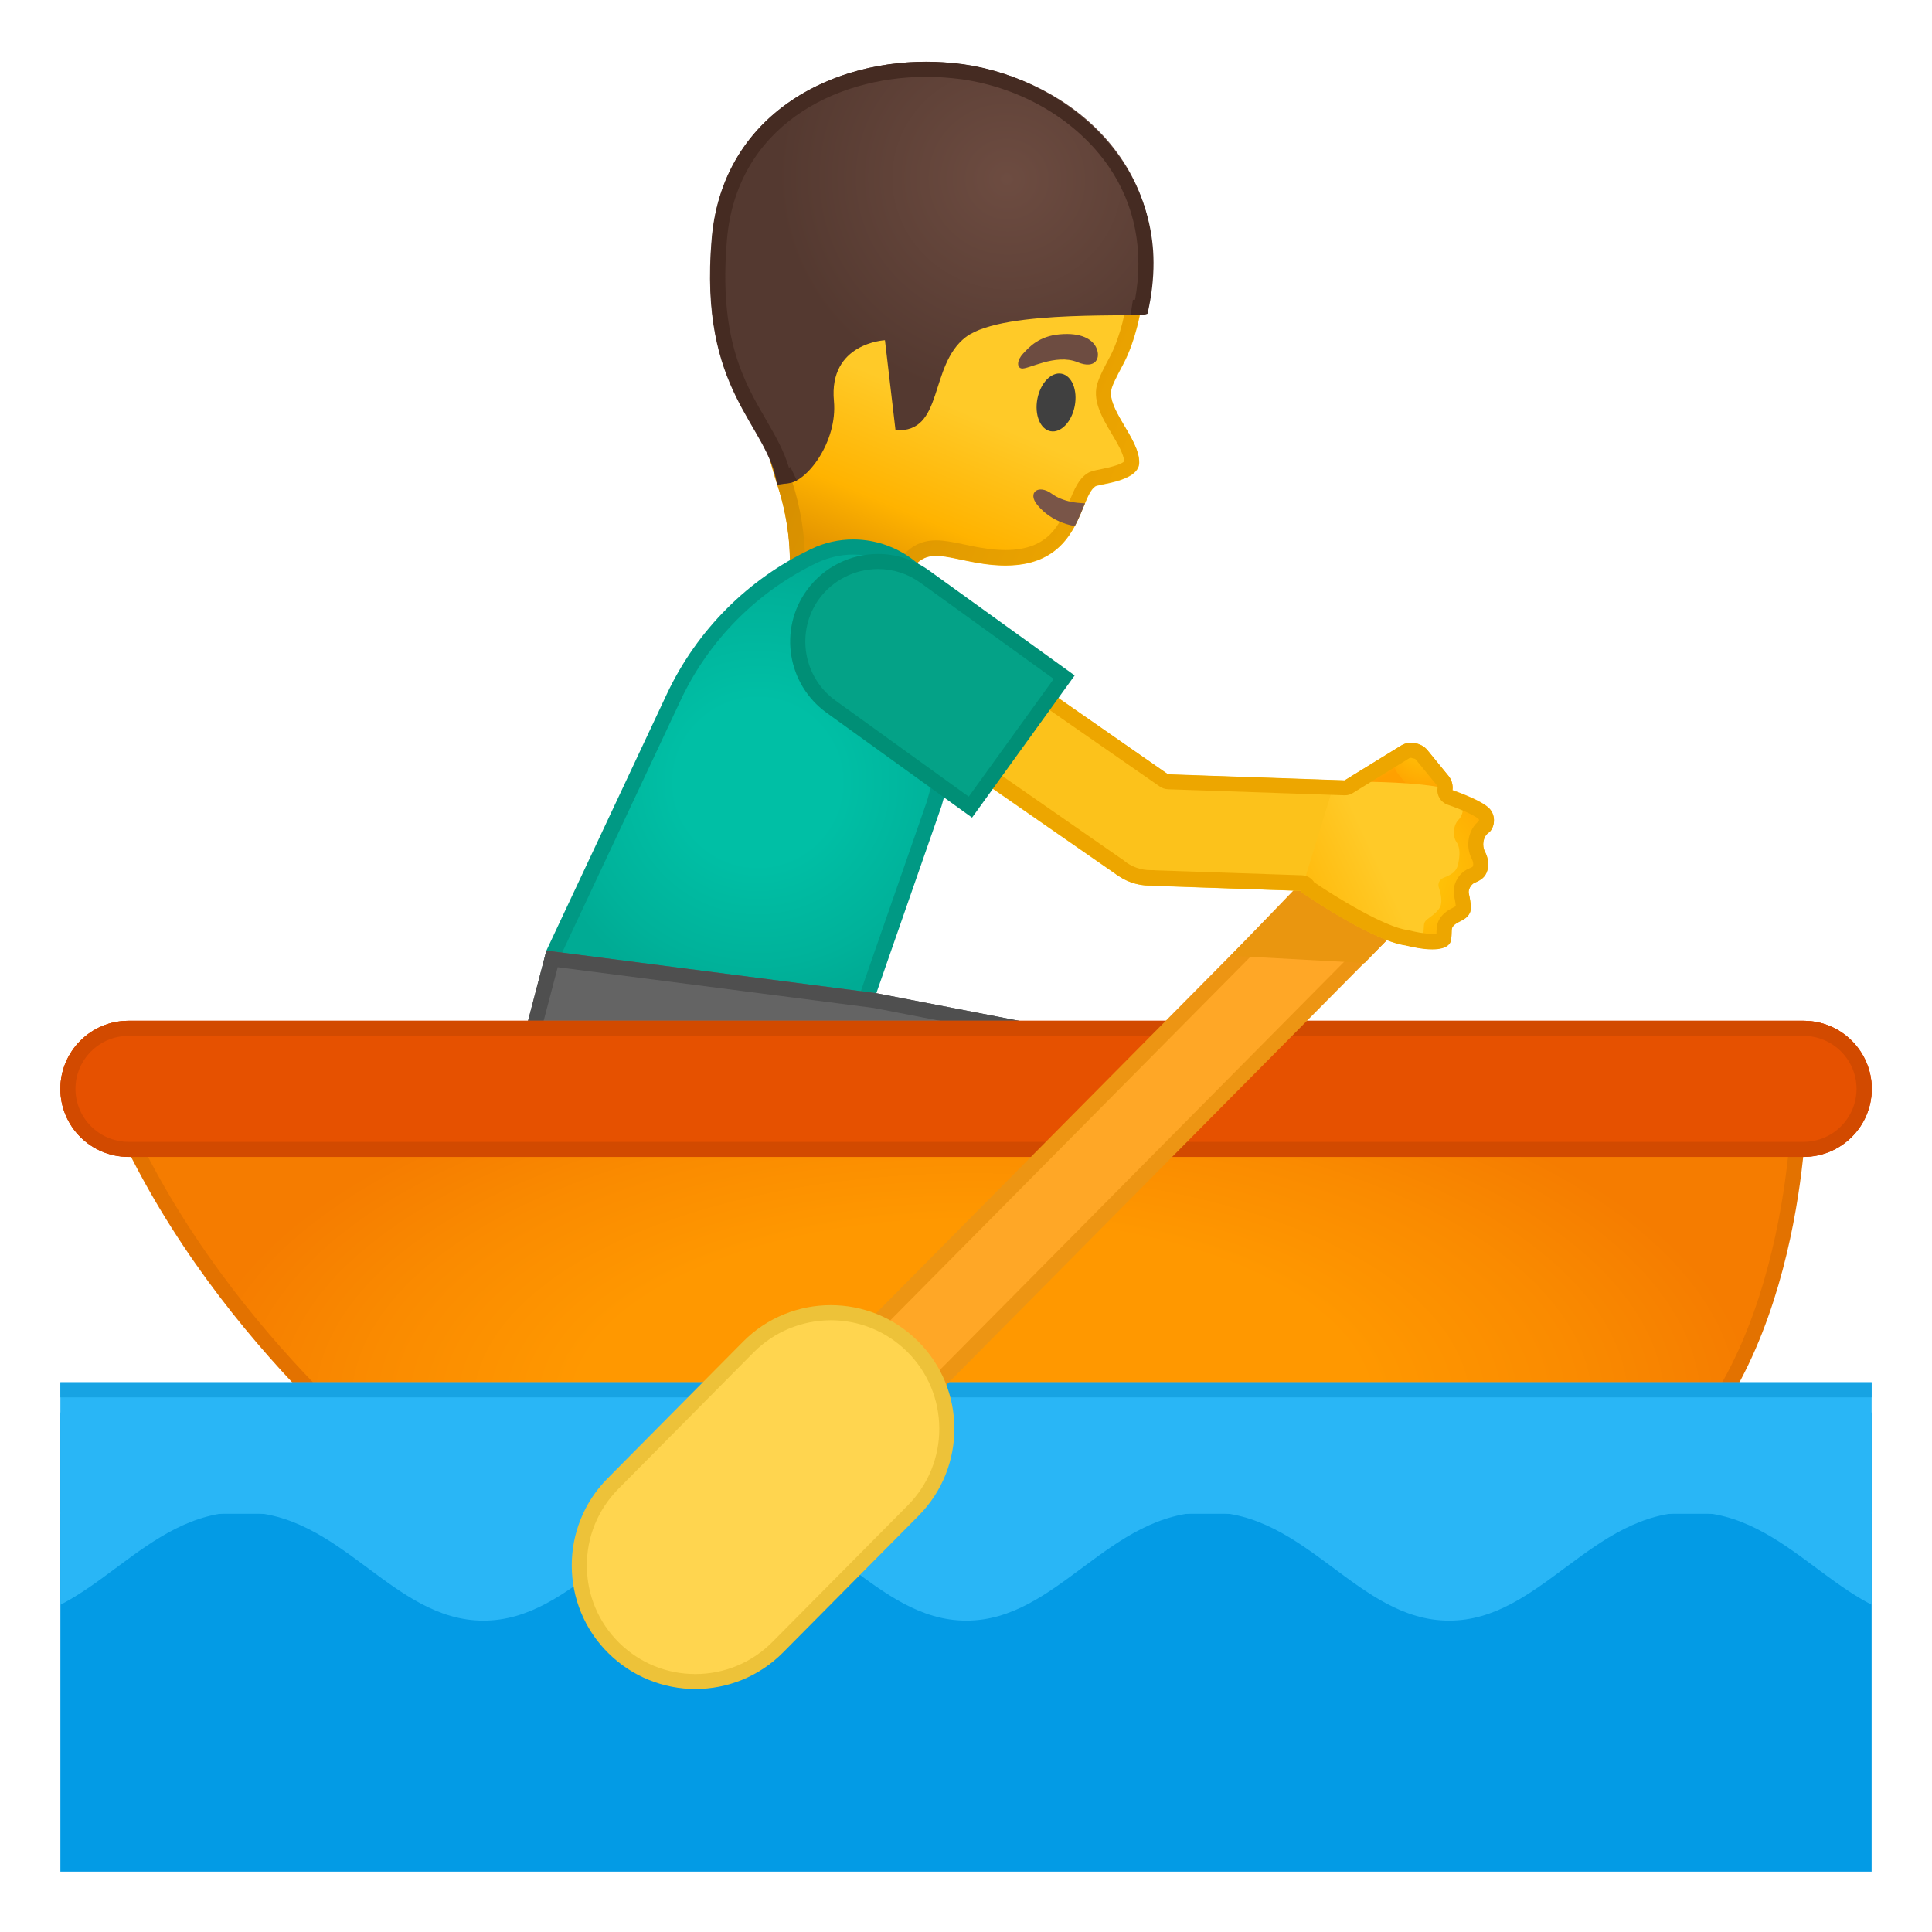
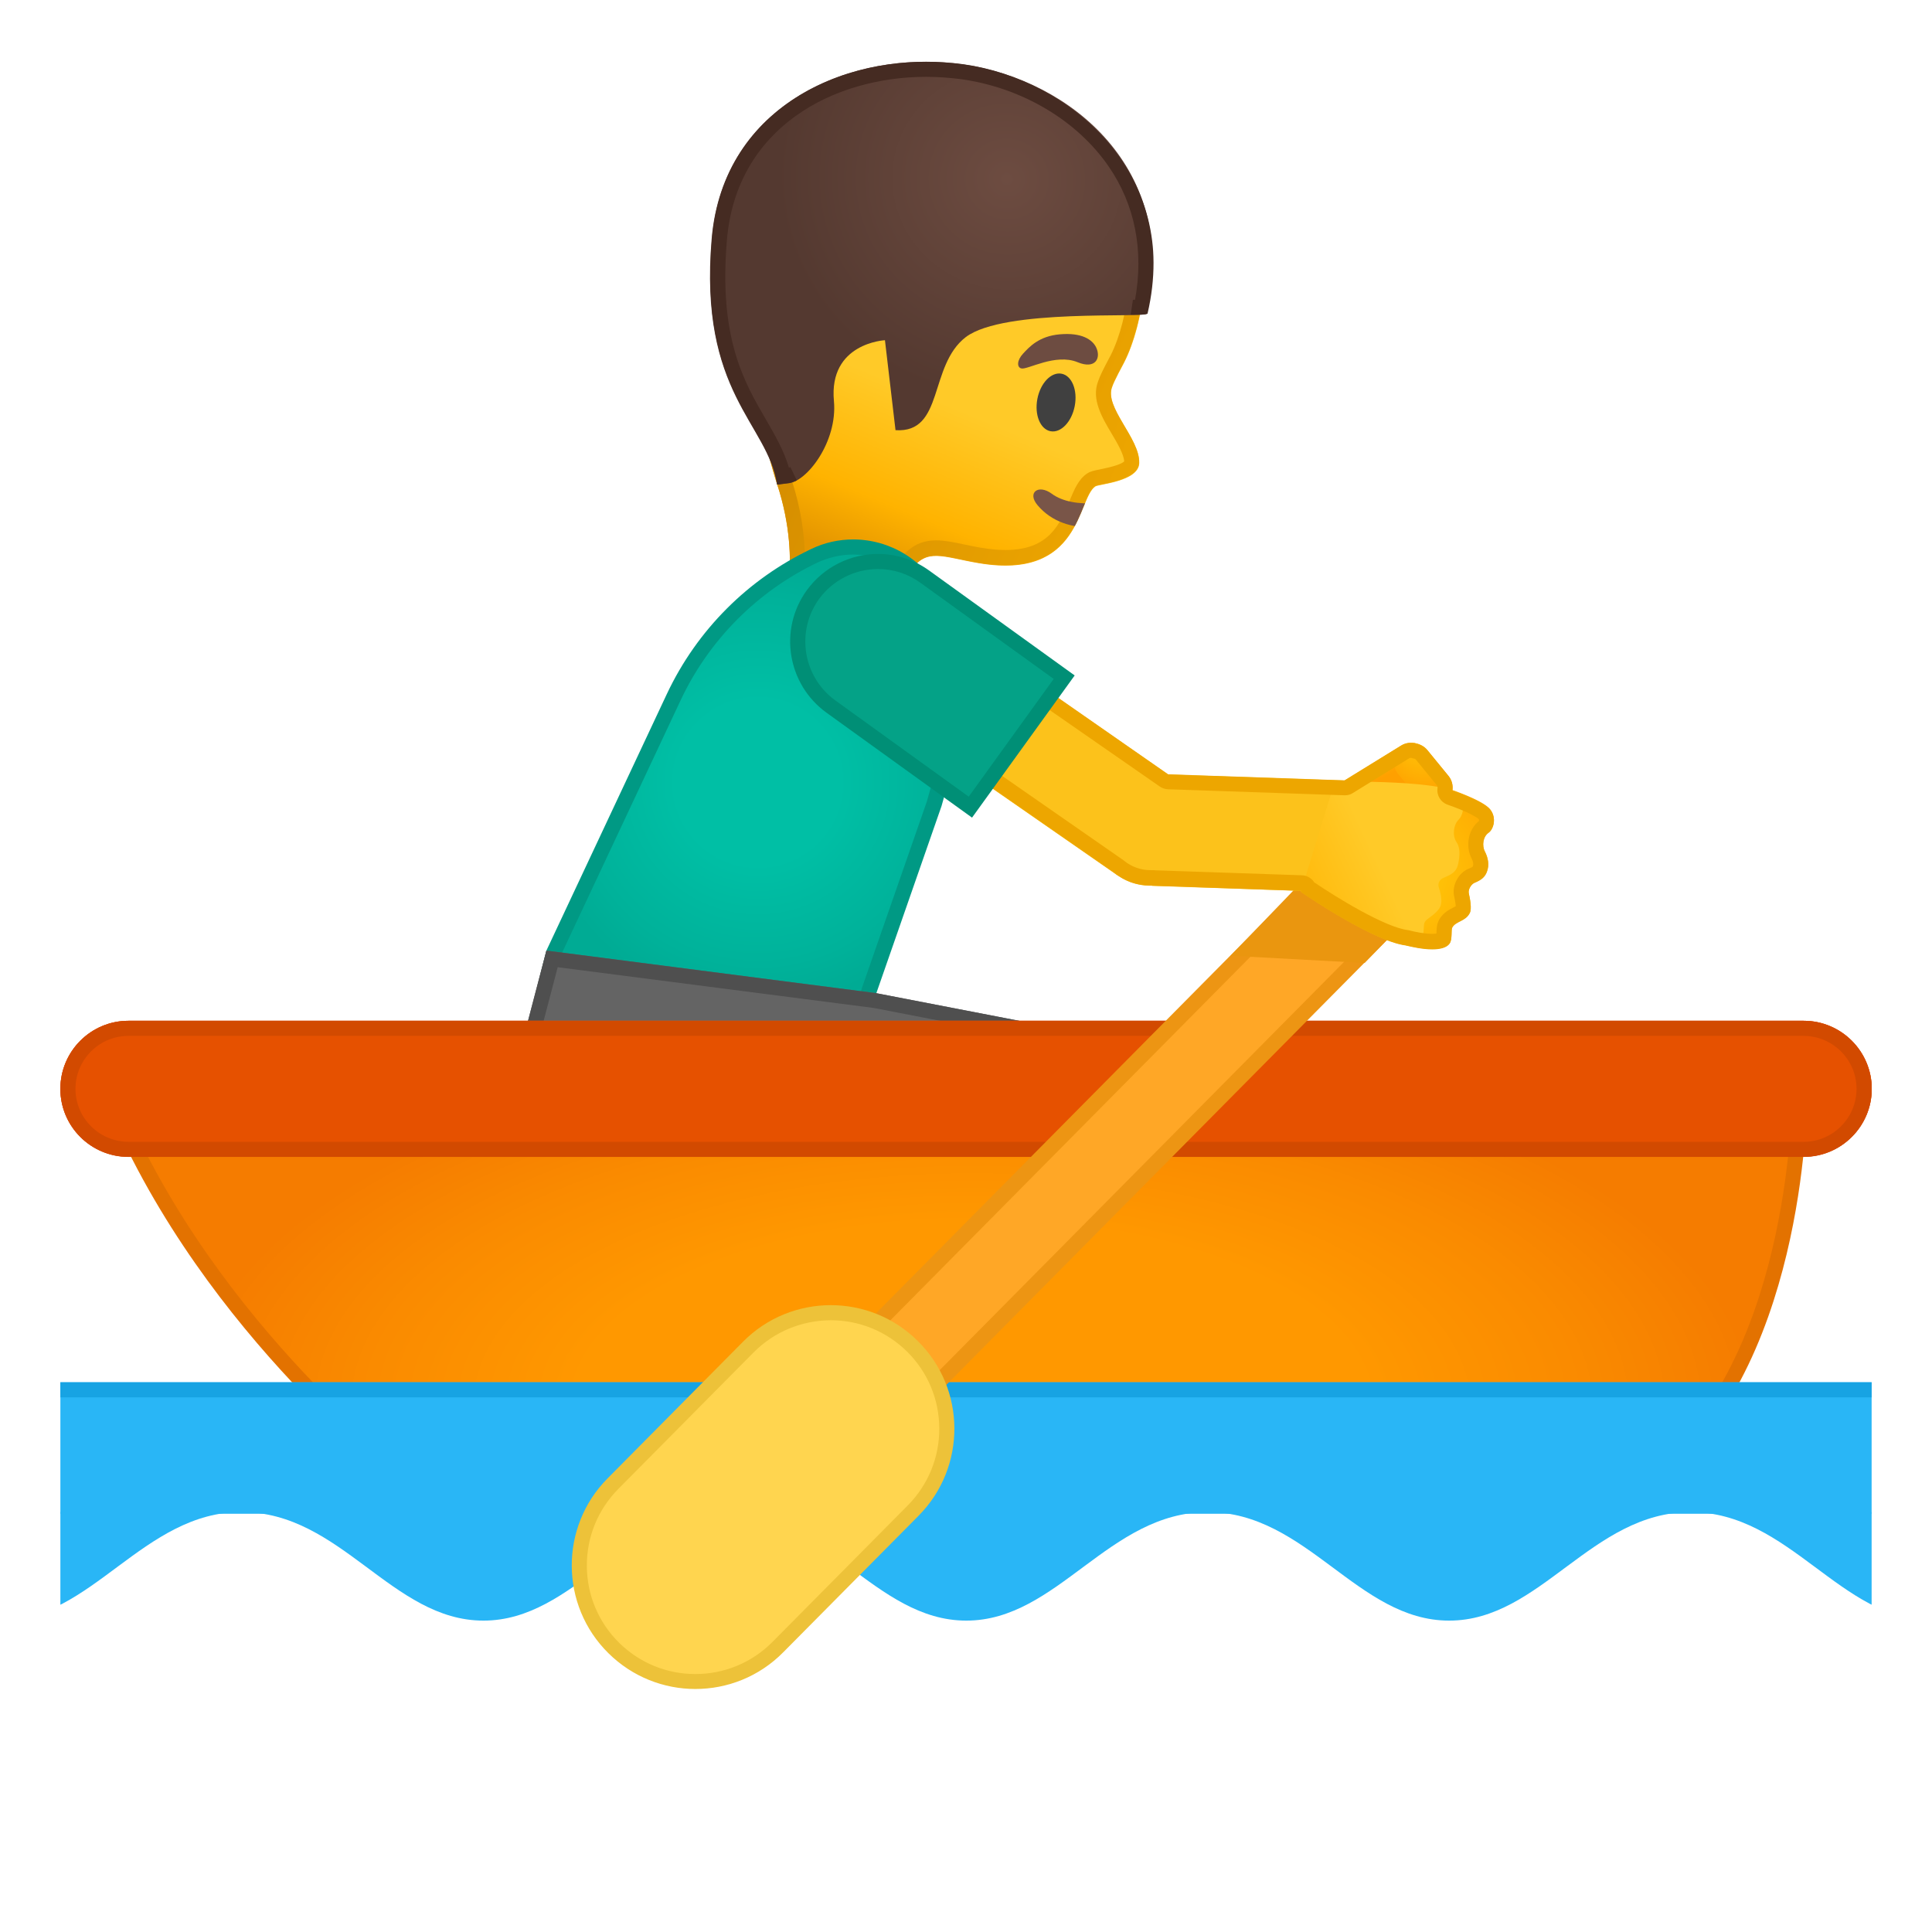
<svg xmlns="http://www.w3.org/2000/svg" xmlns:xlink="http://www.w3.org/1999/xlink" enable-background="new 0 0 128 128" viewBox="0 0 128 128">
  <defs>
    <rect id="i" x="4" y="4" width="120" height="120" />
  </defs>
  <clipPath id="a">
    <use xlink:href="#i" />
  </clipPath>
  <g clip-path="url(#a)">
    <linearGradient id="h" x1="-108.29" x2="-108.29" y1="39.245" y2="65.497" gradientTransform="matrix(-.923 -.384 -.384 .923 -18.609 -65.054)" gradientUnits="userSpaceOnUse">
      <stop stop-color="#FFCA28" offset=".545" />
      <stop stop-color="#FFB300" offset=".834" />
      <stop stop-color="#E59600" offset=".995" />
    </linearGradient>
    <path d="m53.25 7.73c3.92-3.62 10.48-3.51 15.4-1.44 5.5 2.32 7.59 7.19 7.15 12.62-0.16 1.97-0.67 3.84-1.32 5.11-0.08 0.15-0.67 1.24-0.79 1.61-0.55 1.36 1.84 3.42 1.79 5.05-0.04 1.23-2.67 1.39-2.91 1.55-1.21 0.82-0.91 6.24-7.73 5.08-2.38-0.4-3.45-1.04-4.5 0.5l-0.99 4.5-7.62-1.01s1.5-3.88-0.23-9.17c-0.82-2.5-1.28-5.4-2.76-7.94-2.95-5.05 1.24-13.45 4.51-16.46z" fill="url(#h)" />
    <linearGradient id="g" x1="75.706" x2="47.283" y1="30.241" y2="18.416" gradientUnits="userSpaceOnUse">
      <stop stop-color="#EDA600" offset="0" />
      <stop stop-color="#D18900" offset=".871" />
    </linearGradient>
    <path d="m61.56 5.84c2.23 0 4.61 0.49 6.69 1.37 6.3 2.66 6.8 8.42 6.54 11.61-0.14 1.76-0.6 3.53-1.21 4.73l-0.07 0.13c-0.38 0.71-0.65 1.25-0.76 1.59-0.45 1.18 0.26 2.39 0.9 3.46 0.38 0.64 0.81 1.37 0.83 1.84-0.17 0.17-0.71 0.35-1.61 0.53-0.41 0.08-0.64 0.13-0.86 0.28-0.56 0.38-0.83 1.04-1.15 1.8-0.63 1.53-1.34 3.26-4.25 3.26-0.49 0-1.03-0.05-1.61-0.15-0.44-0.07-0.83-0.16-1.18-0.23-0.67-0.14-1.25-0.26-1.8-0.26-1.05 0-1.85 0.45-2.51 1.42-0.07 0.11-0.12 0.22-0.15 0.35l-0.79 3.6-5.57-0.73c0.36-1.63 0.71-4.78-0.55-8.64-0.23-0.71-0.43-1.45-0.65-2.24-0.53-1.96-1.09-3.99-2.2-5.89-2.64-4.52 1.3-12.41 4.33-15.21 2.34-2.16 5.44-2.62 7.63-2.62m0-1c-3.1 0-6.12 0.86-8.31 2.88-3.27 3.02-7.46 11.41-4.51 16.45 1.48 2.54 1.95 5.44 2.76 7.94 1.73 5.29 0.23 9.17 0.23 9.17l7.62 1.01 0.99-4.5c0.51-0.74 1.02-0.98 1.68-0.98 0.71 0 1.59 0.27 2.82 0.48 0.65 0.11 1.24 0.16 1.77 0.16 5 0 4.86-4.5 5.95-5.24 0.24-0.16 2.87-0.32 2.91-1.55 0.05-1.63-2.34-3.69-1.79-5.05 0.11-0.36 0.71-1.45 0.79-1.61 0.64-1.26 1.16-3.14 1.32-5.11 0.44-5.42-1.65-10.3-7.15-12.62-2.16-0.9-4.65-1.43-7.08-1.43z" fill="url(#g)" />
    <radialGradient id="f" cx="-149.09" cy="-1.731" r="14.631" gradientTransform="matrix(-1.013 -.23 -.227 .974 -84.709 -20.737)" gradientUnits="userSpaceOnUse">
      <stop stop-color="#6D4C41" offset="0" />
      <stop stop-color="#543930" offset="1" />
    </radialGradient>
    <path d="m59.33 28.5-0.7-5.96s-3.74 0.18-3.38 4.03c0.25 2.71-1.82 5.39-3.05 5.45l-0.72 0.09c-0.6-4.07-5.21-6.03-4.33-16.3 0.76-8.91 9.26-12.6 16.68-11.54 7.11 1.01 14.33 6.97 12.14 16.5-0.08 0.33-9.43-0.36-11.98 1.56-2.48 1.9-1.42 6.38-4.66 6.17z" fill="url(#f)" />
    <defs>
      <path id="e" d="m53.6 21.33-1.28 9.51 0.47 0.99s-0.4 0.17-0.57 0.18l-0.72 0.09c-0.6-4.07-5.21-6.03-4.33-16.3 0.76-8.91 9.26-12.6 16.68-11.54 7.11 1.01 14.38 7.33 12.18 16.54-0.02 0.07-1.12 0.05-1.12 0.05l0.23-1.53-10.95-0.49-10.59 2.5z" />
    </defs>
    <clipPath id="d">
      <use xlink:href="#e" />
    </clipPath>
    <g clip-path="url(#d)">
      <path d="m61.36 5.09c0.79 0 1.58 0.06 2.35 0.16 4.01 0.57 7.65 2.73 9.75 5.79 1.74 2.53 2.33 5.57 1.74 8.82-0.35 0.01-0.81 0.01-1.24 0.02-4.29 0.04-8.64 0.21-10.55 1.65-1.33 1.01-1.83 2.56-2.23 3.8-0.37 1.15-0.61 1.73-0.98 2l-0.57-4.91c-0.06-0.51-0.49-0.88-0.99-0.88h-0.05c-0.08 0-2.07 0.12-3.34 1.58-0.79 0.91-1.12 2.1-0.99 3.54 0.19 2.09-1.32 4.05-1.99 4.33-0.33-1.13-0.91-2.13-1.51-3.17-1.48-2.54-3.15-5.43-2.6-11.92 0.63-7.47 7.08-10.81 13.2-10.81m0-1c-6.72 0-13.52 3.79-14.2 11.72-0.87 10.27 3.74 12.24 4.33 16.3l0.72-0.09c1.22-0.06 3.3-2.74 3.05-5.45-0.36-3.84 3.38-4.03 3.38-4.03l0.7 5.96c0.07 0 0.14 0.01 0.21 0.01 2.98 0 2.02-4.32 4.46-6.18 2.54-1.93 11.94-1.23 12.02-1.56 2.18-9.41-5.07-15.5-12.18-16.51-0.82-0.11-1.66-0.17-2.49-0.17z" fill="#452B22" />
    </g>
    <path d="m69.31 31 2.49 1.03s-0.55 1.12-0.82 1.57c-1.44 2.43-3.88 4.77-8.44 3.37-0.41-0.13 3.65-5.34 3.65-5.34l3.12-0.63z" fill="none" />
    <defs>
      <path id="c" d="m53.25 7.73c3.92-3.62 10.48-3.51 15.4-1.44 6.8 2.87 8.72 9.11 6.75 16.01 0 0-1.14 2.79-1.51 4-0.95 2.33 1.19 2.31 1.25 4.23 0.06 1.81-2.33 1.53-2.57 1.69-1.21 0.82-0.91 6.24-7.73 5.08-2.38-0.4-3.45-1.04-4.5 0.5l-2.22 4.38-6.39-0.89s1.34-9.69-3-17.11c-2.94-5.04 1.25-13.44 4.52-16.45z" />
    </defs>
    <clipPath id="o">
      <use xlink:href="#c" />
    </clipPath>
    <g clip-path="url(#o)">
-       <path d="m76.3 33.42c-2 1.74-5.7 2.27-7.56 0.05-0.71-0.84 0.06-1.41 0.94-0.76 1.43 1.06 4.42 0.71 5.69-0.38 0.83-0.72 1.76 0.37 0.93 1.09z" fill="#795548" />
+       <path d="m76.3 33.42c-2 1.74-5.7 2.27-7.56 0.05-0.71-0.84 0.06-1.41 0.94-0.76 1.43 1.06 4.42 0.71 5.69-0.38 0.83-0.72 1.76 0.37 0.93 1.09" fill="#795548" />
    </g>
    <ellipse transform="matrix(.189 -.982 .982 .189 30.55 90.344)" cx="69.98" cy="26.67" rx="1.94" ry="1.26" fill="#404040" />
    <path d="m71.4 24c1.19 0.49 1.56-0.29 1.22-0.99-0.25-0.51-0.95-0.99-2.41-0.86-1.38 0.12-2.02 0.84-2.43 1.28s-0.42 0.91-0.11 0.98c0.41 0.1 2.26-1.02 3.73-0.41z" fill="#6D4C41" />
  </g>
  <g clip-path="url(#a)">
    <radialGradient id="n" cx="50.208" cy="51.836" r="14.87" gradientUnits="userSpaceOnUse">
      <stop stop-color="#00BFA5" offset=".364" />
      <stop stop-color="#00B29A" offset=".812" />
      <stop stop-color="#00AB94" offset="1" />
    </radialGradient>
    <path d="m36.1 65.44 0.59-2.34 7.95-16.9c1.92-4.09 5.23-7.42 9.31-9.36 0.82-0.39 1.69-0.59 2.59-0.59 2.29 0 4.42 1.33 5.41 3.39l2.38 4.94-2.44 8.69-4.31 12.37-0.42 1.79-21.06-1.99z" fill="url(#n)" />
    <path d="m56.53 36.74c2.1 0 4.05 1.22 4.96 3.11l2.3 4.77-2.38 8.47-4.31 12.38c-0.01 0.03-0.02 0.07-0.03 0.1l-0.31 1.32-20.04-1.89 0.43-1.69 7.94-16.91c1.87-3.99 5.09-7.23 9.07-9.13 0.75-0.34 1.55-0.53 2.37-0.53m0-1c-0.94 0-1.9 0.2-2.8 0.64-4.14 1.97-7.54 5.33-9.55 9.6l-7.98 17-0.73 2.91 22.08 2.08 0.51-2.17 4.32-12.4 2.49-8.87-2.46-5.11c-1.14-2.32-3.46-3.68-5.88-3.68z" fill="#009984" />
  </g>
  <polygon points="34.64 68.94 36.2 62.98 58.05 65.8 74.29 68.94 74.29 72.73 34.64 72.73" clip-path="url(#a)" fill="#646464" />
  <g clip-path="url(#a)">
    <path d="m36.95 64.08 20.94 2.7 15.4 2.98v1.97h-37.65v-2.66l1.31-4.99m-0.75-1.1-1.56 5.96v3.79h39.65v-3.79l-16.24-3.14-21.85-2.82z" fill="#4F4F4F" />
  </g>
  <g clip-path="url(#a)">
    <radialGradient id="b" cx="64.383" cy="92.888" r="52.144" gradientTransform="matrix(1 0 0 .461 0 50.116)" gradientUnits="userSpaceOnUse">
      <stop stop-color="#FF9800" offset=".5" />
      <stop stop-color="#FA8B00" offset=".765" />
      <stop stop-color="#F57C00" offset=".995" />
    </radialGradient>
    <path d="m7.61 73.15h111.59s-0.13 17.86-10.14 24.98h-81.9s-13.2-9.91-19.55-24.98z" fill="url(#b)" stroke="#E37200" stroke-miterlimit="10" />
    <path d="m119.49 76.64h-110.98c-2.49 0-4.51-2.01-4.51-4.5s2.02-4.51 4.51-4.51h110.99c2.49 0 4.51 2.02 4.51 4.51-0.01 2.49-2.03 4.5-4.52 4.5z" fill="#DB5E2C" />
    <path d="m119.49 76.64h-110.98c-2.49 0-4.51-2.01-4.51-4.5s2.02-4.51 4.51-4.51h110.99c2.49 0 4.51 2.02 4.51 4.51-0.01 2.49-2.03 4.5-4.52 4.5z" fill="#E65100" />
    <path d="m119.49 68.63c1.93 0 3.51 1.57 3.51 3.51 0 1.93-1.57 3.51-3.51 3.51h-110.98c-1.94-0.01-3.51-1.58-3.51-3.51s1.57-3.51 3.51-3.51h110.98m0-1h-110.98c-2.49 0-4.51 2.02-4.51 4.51s2.02 4.51 4.51 4.51h110.99c2.49 0 4.51-2.02 4.51-4.51-0.01-2.49-2.03-4.51-4.52-4.51z" fill="#D24A00" />
  </g>
-   <rect y="93.58" width="127.93" height="34.42" clip-path="url(#a)" fill="#039BE5" />
  <g clip-path="url(#a)">
    <g fill="#29B6F6">
      <path d="m0.03 107.36c6.06 0 9.43-7.19 16-7.19h-16v7.19z" />
      <path d="m16.03 100.18c6.57 0 9.93 7.19 16 7.19s9.43-7.19 16-7.19h-32z" />
      <path d="m48.02 100.18c6.57 0 9.93 7.19 16 7.19 6.06 0 9.43-7.19 16-7.19h-32z" />
      <path d="m80.01 100.18c6.57 0 9.93 7.19 16 7.19 6.06 0 9.43-7.19 16-7.19h-32z" />
      <path d="m112 100.18c6.57 0 9.93 7.19 16 7.19v-7.19h-16z" />
    </g>
    <rect y="91.58" width="128" height="8.71" fill="#29B6F6" />
    <path d="m127 92.58v34.42h-126v-34.42h126m1-1h-128v36.42h128v-36.42z" fill="#17A3E3" />
  </g>
  <g clip-path="url(#a)">
    <rect transform="matrix(.704 -.711 .711 .704 -30.517 75.505)" x="51.27" y="71.52" width="47.99" height="5.65" fill="#FFA726" />
    <path d="m90.15 56.01 3.3 3.27-33.07 33.39-3.3-3.27 33.07-33.39m-0.01-1.41-34.48 34.81 4.72 4.68 34.48-34.81-4.72-4.68z" fill="#ED9513" />
  </g>
  <polygon points="90.41 63.8 81.53 63.32 91.39 53.08 96.66 57.37" clip-path="url(#a)" fill="#EA960F" />
  <g clip-path="url(#a)">
    <path d="m46.08 111.41c-2.04 0-3.96-0.79-5.41-2.23-3.01-2.98-3.04-7.86-0.05-10.88l8.97-9.05c1.46-1.47 3.4-2.28 5.46-2.28 2.04 0 3.96 0.79 5.41 2.23 3.01 2.98 3.04 7.86 0.05 10.88l-8.97 9.05c-1.45 1.47-3.4 2.28-5.46 2.28z" fill="#FFD54F" />
    <path d="m55.04 87.47c1.91 0 3.7 0.74 5.06 2.08 1.36 1.35 2.12 3.15 2.13 5.08 0.01 1.92-0.73 3.73-2.08 5.1l-8.97 9.05c-1.36 1.37-3.18 2.13-5.11 2.13-1.91 0-3.7-0.74-5.06-2.08-1.36-1.35-2.12-3.15-2.13-5.08-0.01-1.92 0.73-3.73 2.08-5.1l8.97-9.05c1.36-1.37 3.18-2.12 5.11-2.13m0-1c-2.11 0-4.22 0.81-5.82 2.43l-8.97 9.05c-3.18 3.21-3.16 8.4 0.06 11.58 1.6 1.58 3.68 2.37 5.76 2.37 2.11 0 4.22-0.81 5.82-2.43l8.97-9.05c3.18-3.21 3.16-8.4-0.06-11.58-1.59-1.58-3.67-2.37-5.76-2.37z" fill="#EDC239" />
  </g>
  <g clip-path="url(#a)">
    <line x1="98.2" x2="96.51" y1="55.83" y2="55.14" fill="none" />
    <radialGradient id="m" cx="-646.16" cy="-143.92" r="8.68" gradientTransform="matrix(.077 -.314 -.498 .19 69.776 -126.5)" gradientUnits="userSpaceOnUse">
      <stop stop-color="#FFC107" offset="0" />
      <stop stop-color="#FFA000" offset="1" />
    </radialGradient>
    <path d="m88.42 53.59c-0.36-0.59-0.18-1.36 0.41-1.73l4.01-2.47c0.59-0.36 1.36-0.18 1.73 0.41 0.36 0.59 0.18 1.36-0.41 1.73l-4.02 2.47c-0.59 0.37-1.36 0.18-1.72-0.41z" fill="url(#m)" />
    <radialGradient id="l" cx="272.52" cy="402.27" r="10.65" gradientTransform="matrix(-.271 .027 .138 .327 111.98 -89.398)" gradientUnits="userSpaceOnUse">
      <stop stop-color="#FFC107" offset="0" />
      <stop stop-color="#FFA000" offset="1" />
    </radialGradient>
    <path d="m95.78 53.16c-0.54 0.44-1.33 0.36-1.76-0.18l-1.39-1.7c-0.44-0.54-0.36-1.33 0.18-1.76 0.54-0.44 1.33-0.36 1.76 0.18l1.39 1.7c0.44 0.53 0.36 1.32-0.18 1.76z" fill="url(#l)" />
  </g>
  <rect transform="matrix(.034 -.999 .999 .034 24.831 136.07)" x="79.12" y="48.84" width="7.41" height="12.69" clip-path="url(#a)" fill="#FCC21B" />
  <g clip-path="url(#a)">
    <radialGradient id="k" cx="-96.785" cy="-81.355" r="10.38" gradientTransform="matrix(.163 -.857 .885 .169 180.71 -11.277)" gradientUnits="userSpaceOnUse">
      <stop stop-color="#FFC107" offset=".26" />
      <stop stop-color="#FFA000" offset="1" />
    </radialGradient>
    <path d="m90.75 53.29-1.69 5.89 3.7 3.34s2.68 0.82 3.28-0.03c0.2-0.28 0.08-0.9 0.18-1.07 0.25-0.43 0.88-0.39 1.16-0.96 0.14-0.28 0.01-0.93-0.07-1.3-0.05-0.24 0.15-0.59 0.37-0.69 0.48-0.2 0.72-0.39 0.85-0.79 0.14-0.41 0.06-0.86-0.15-1.27-0.21-0.4-0.13-1 0.24-1.26 0.32-0.22 0.56-0.96 0.11-1.53-0.5-0.63-2.77-1.37-2.77-1.37l-5.21 1.04z" fill="url(#k)" />
  </g>
  <g clip-path="url(#a)">
    <linearGradient id="j" x1="-101.23" x2="-96.27" y1="-89.952" y2="-82.838" gradientTransform="matrix(.163 -.857 .882 .168 180.09 -11.394)" gradientUnits="userSpaceOnUse">
      <stop stop-color="#FFB300" offset="0" />
      <stop stop-color="#FFCA28" offset="1" />
    </linearGradient>
    <path d="m88.43 51.79-2.24 7.29s7.28 5.04 8.05 3.13c0.06-0.15 0.09-0.68 0.1-0.9 0.01-0.25 0.15-0.36 0.36-0.51 0.33-0.24 0.7-0.54 0.77-0.88s-0.03-0.78-0.15-1.14c-0.08-0.25 0.06-0.52 0.31-0.62 0.54-0.22 0.88-0.39 0.99-0.98 0.09-0.47 0.14-1.01-0.13-1.4-0.28-0.42-0.2-1.14 0.16-1.49 0.2-0.19 0.45-0.78 0.15-1.52-0.47-1.14-8.37-0.98-8.37-0.98z" fill="url(#j)" />
  </g>
  <rect transform="matrix(.57 -.821 .821 .57 -11.541 79.29)" x="66.33" y="43.18" width="7.41" height="14.99" clip-path="url(#a)" fill="#FCC21B" />
  <circle cx="76.21" cy="54.93" r="3.75" clip-path="url(#a)" fill="#FCC21B" />
  <g clip-path="url(#a)">
    <path d="m66.24 44.75 10.6 7.36c0.16 0.11 0.34 0.17 0.54 0.18l11.7 0.4h0.03c0.19 0 0.37-0.05 0.52-0.15l3.73-2.3c0.02-0.01 0.05-0.03 0.11-0.03 0.02 0 0.04 0 0.06 0.01h0.01c0.01 0 0.02 0.01 0.02 0.01 0.03 0.01 0.06 0.02 0.09 0.02 0.05 0.01 0.12 0.03 0.15 0.07l1.39 1.7c0.04 0.05 0.06 0.12 0.05 0.2-0.07 0.47 0.21 0.93 0.66 1.09 1.27 0.44 1.93 0.82 2.06 0.95 0.04 0.05 0.03 0.11 0.02 0.14-0.7 0.55-0.91 1.64-0.48 2.48 0.1 0.19 0.13 0.37 0.09 0.49-0.01 0.03-0.02 0.05-0.02 0.05-0.01 0.01-0.06 0.05-0.26 0.13-0.69 0.28-1.13 1.12-0.97 1.83 0.08 0.35 0.1 0.55 0.11 0.66-0.05 0.03-0.12 0.06-0.17 0.09-0.26 0.13-0.66 0.34-0.92 0.78-0.17 0.29-0.18 0.59-0.19 0.86v0.08c-0.07 0.01-0.16 0.02-0.28 0.02-0.53 0-1.18-0.14-1.52-0.23-0.04-0.01-0.07-0.02-0.11-0.02-1.53-0.2-4.76-2.19-6.2-3.17-0.01-0.01-0.02-0.02-0.02-0.04-0.18-0.25-0.47-0.41-0.78-0.42l-9.74-0.33c-0.05-0.01-0.1-0.01-0.15-0.01h-0.04-0.11c-0.63 0-1.25-0.22-1.73-0.61-0.02-0.02-0.04-0.03-0.06-0.05l-11.25-7.82 3.06-4.42m-0.25-1.39-4.23 6.09 12.08 8.39c0.65 0.53 1.48 0.83 2.36 0.83h0.15v0.01l9.86 0.34-0.02 0.08s4.69 3.24 6.94 3.54c0.42 0.1 1.13 0.26 1.76 0.26 0.5 0 0.95-0.1 1.15-0.38s0.08-0.9 0.18-1.07c0.25-0.43 0.88-0.39 1.16-0.96 0.14-0.28 0.01-0.93-0.07-1.3-0.05-0.24 0.15-0.59 0.37-0.69 0.48-0.2 0.72-0.39 0.85-0.79 0.14-0.41 0.06-0.86-0.15-1.27-0.21-0.4-0.13-1 0.24-1.26 0.32-0.22 0.56-0.96 0.11-1.53-0.39-0.5-1.91-1.07-2.51-1.28 0.05-0.34-0.03-0.69-0.26-0.97l-1.39-1.7c-0.19-0.23-0.45-0.36-0.72-0.42-0.04-0.01-0.08-0.03-0.12-0.04h-0.03c-0.08-0.01-0.16-0.02-0.24-0.02-0.22 0-0.44 0.05-0.64 0.18l-3.73 2.3-11.7-0.4-11.4-7.94z" fill="#EDA600" />
  </g>
  <g clip-path="url(#a)">
    <path d="m55.06 46.82c-1.15-0.83-1.91-2.06-2.14-3.46s0.11-2.8 0.94-3.96c1-1.38 2.61-2.2 4.31-2.2 1.12 0 2.19 0.35 3.1 1l9.23 6.66-6.21 8.61-9.23-6.65z" fill="#04A287" />
    <path d="m58.17 37.7c1.01 0 1.98 0.31 2.81 0.91l8.83 6.37-5.63 7.8-8.83-6.37c-2.15-1.55-2.64-4.56-1.09-6.72 0.9-1.24 2.36-1.99 3.91-1.99m0-1c-1.8 0-3.58 0.84-4.72 2.41-1.88 2.6-1.29 6.23 1.31 8.11l9.64 6.95 6.8-9.42-9.64-6.95c-1.03-0.74-2.21-1.1-3.39-1.1z" fill="#008F76" />
  </g>
</svg>